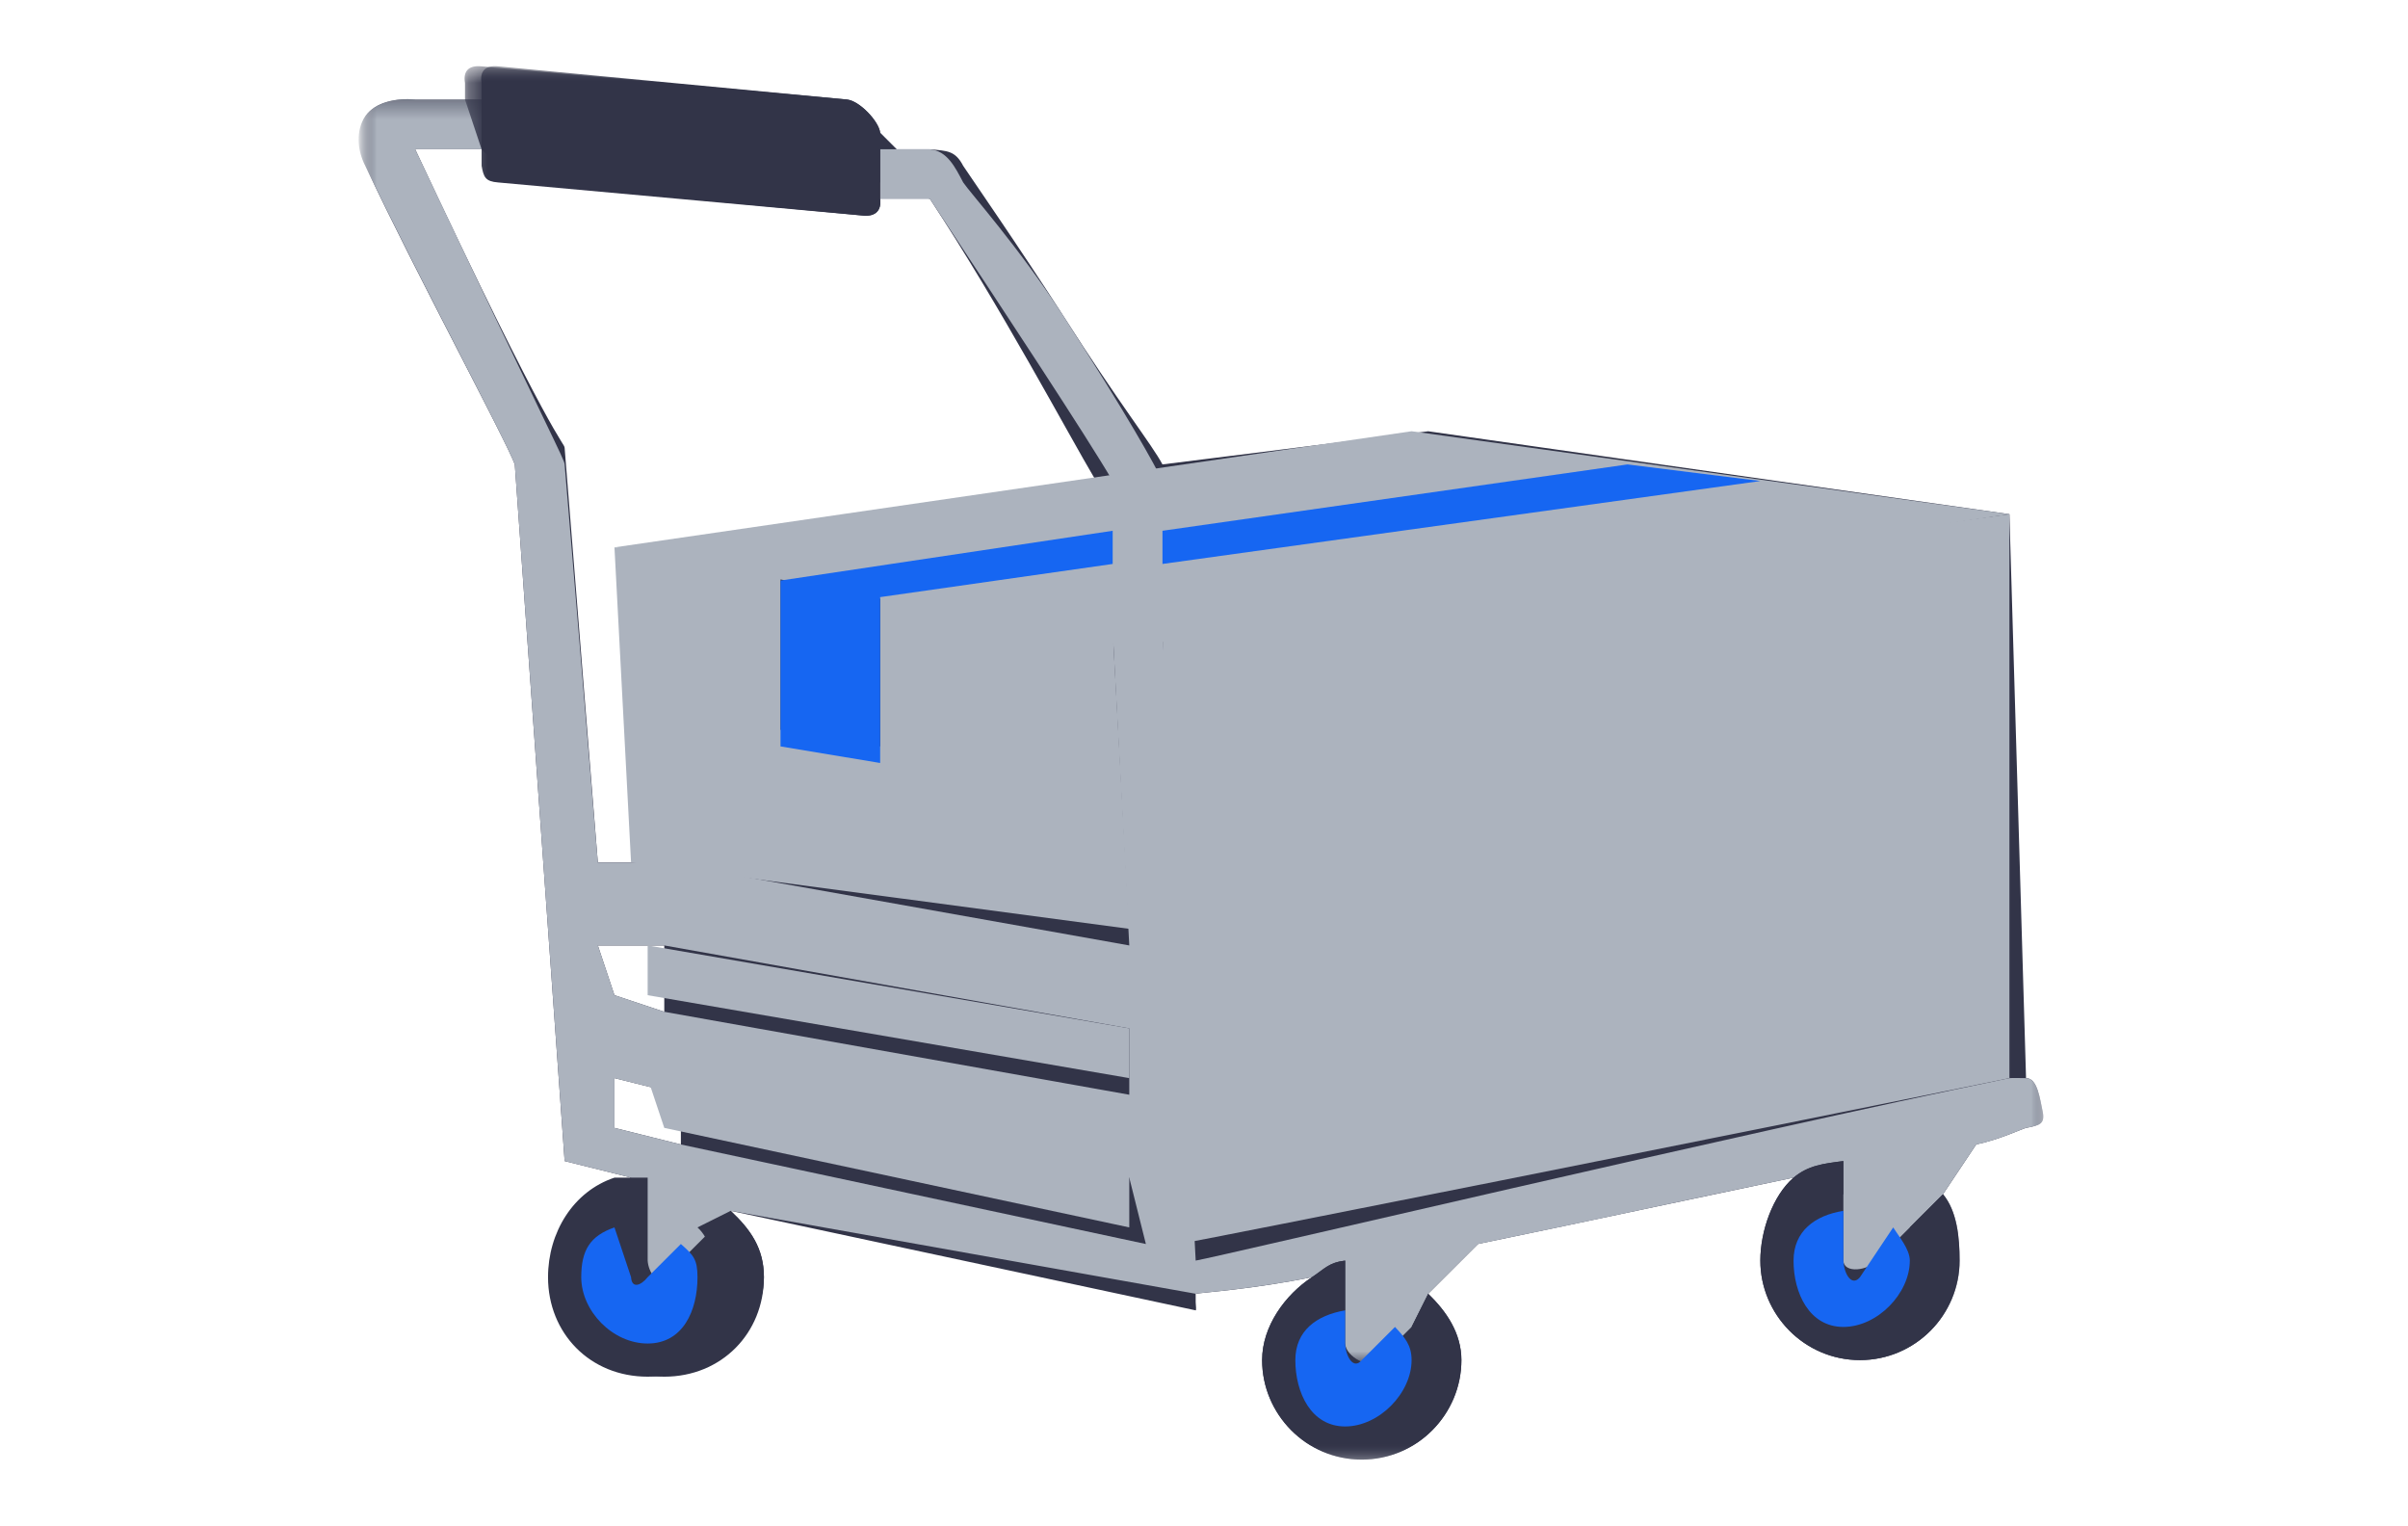
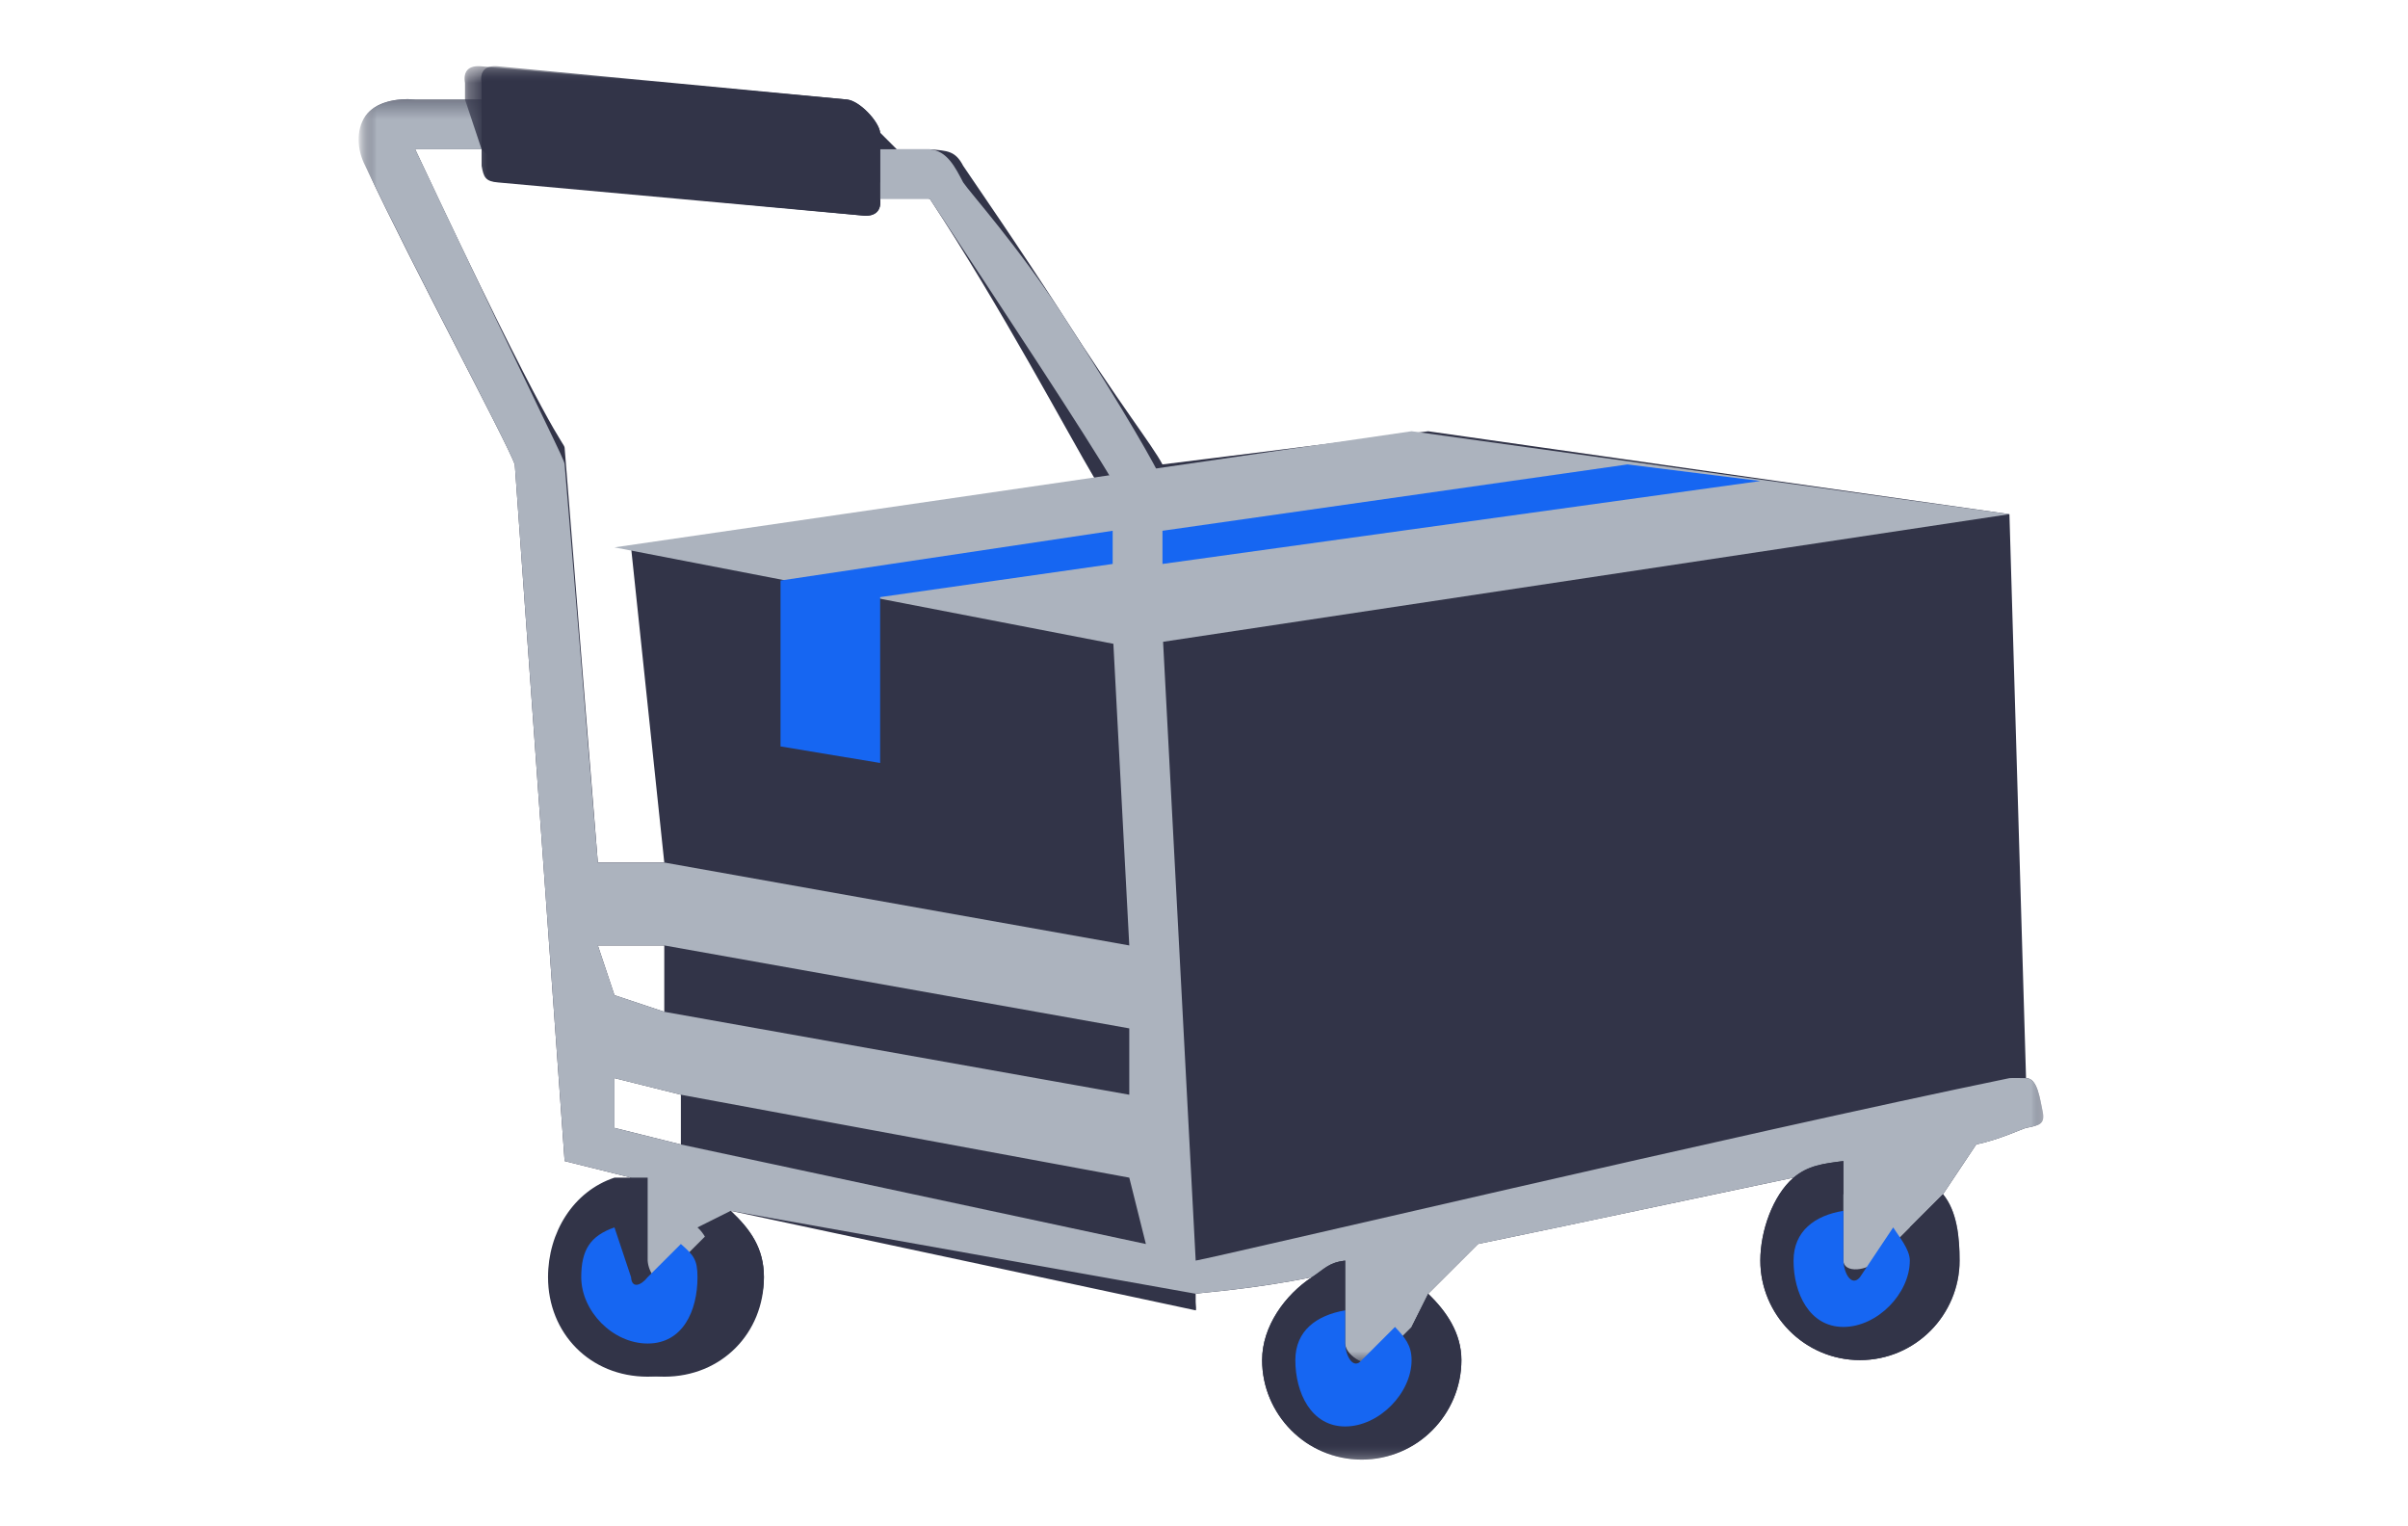
<svg xmlns="http://www.w3.org/2000/svg" width="131" height="83" fill="none">
  <mask id="a" style="mask-type:luminance" maskUnits="userSpaceOnUse" x="19" y="3" width="93" height="77">
    <path d="M19.876 3.609h91.248V79.39H19.876V3.61Z" fill="#fff" />
  </mask>
  <g mask="url(#a)">
    <path d="M111.124 60.446c-.144-.639-.27-1.805-.903-1.805l-.904-30.674-31.62-4.51L63.24 25.26c-.56-1.063-2.288-3.212-5.42-8.12-2.408-3.756-5.059-7.57-5.421-8.12-.435-.832-.865-.813-1.807-.901h-1.807l-.903-.903c-.073-.62-1.12-1.733-1.807-1.804L27.103 3.609c-.706-.071-1.011.264-.903.902v.902h-3.614c-.978-.089-2.167.123-2.71.902-.525.78-.453 1.838 0 2.707 2.66 5.668 7.66 14.945 8.13 16.239l2.711 37.891 3.614.902c-2.208.745-3.614 3.004-3.614 5.413 0 3.048 2.307 5.413 5.42 5.413 3.115 0 5.422-2.365 5.422-5.413 0-1.577-.739-2.599-1.807-3.608l25.296 5.413v-.902c.072.018-.072.902 0 .902s-.072-.884 0-.902c.38-.071 3.102-.246 6.324-.903-1.448.958-2.71 2.668-2.71 4.511 0 2.942 2.415 5.413 5.42 5.413s5.421-2.471 5.421-5.413c0-1.453-.829-2.652-1.806-3.608l2.71-2.707c5.485-1.134 11.915-2.511 17.165-3.609-1.122.975-1.806 2.899-1.806 4.511 0 2.94 2.416 5.413 5.42 5.413 3.006 0 5.421-2.472 5.421-5.413 0-1.275-.143-2.688-.904-3.608l1.807-2.707c1.268-.267 2.494-.85 2.711-.902.725-.143 1.049-.194.903-.902Zm-78.6-9.022h3.614v3.609l-2.71-.903-.904-2.706Zm.904 9.924V58.64l3.613.903v2.706l-3.613-.902Zm.903-31.576 1.807 17.141h-3.614l-1.807-22.554c-.018-.301-.635-.259-8.13-16.24H26.2l.903.903c.11.62.216.848.904.902l18.972 1.804c.67.054.977-.3.904-.902v-.902l2.71.902c-.017 0 0 0 0 0 3.893 5.934 7.442 12.644 9.035 15.337L34.33 29.772Z" fill="#323448" />
  </g>
  <path d="m33.428 29.772 43.365-6.316 32.524 4.511-47.882 7.218-28.007-5.413Z" fill="#ACB3BE" />
-   <path d="m61.434 58.641-26.2-4.51v-2.707l26.2 4.51v2.707Zm-26.2 0 .904 2.707 25.297 5.413v-3.609l-26.2-4.51Zm25.297-24.358-12.648-1.805v8.12l-5.42-.902v-9.022l-9.035-.902.903 17.14 27.103 3.61-.903-16.24Zm48.786-6.316-46.076 6.316.904 33.38c-.037 0 .036 0 0 0 1.352-.229 30.323-5.98 45.172-9.022-.091 0 .092-.018 0 0V27.967Z" fill="#ACB3BE" />
  <mask id="b" style="mask-type:luminance" maskUnits="userSpaceOnUse" x="19" y="5" width="93" height="69">
    <path d="M19.876 5.413h91.248v68.565H19.876V5.413Z" fill="#fff" />
  </mask>
  <g mask="url(#b)">
    <path d="M111.124 60.446c-.144-.632-.27-1.804-.903-1.804-.091 0-.813-.017-.904 0-14.718 3.034-42.929 9.696-44.269 9.923-.036 0 .036 0 0 0l-1.807-34.282v-7.218c0-.174.218-.463 0-.902-.416-.876-1.835-3.462-5.42-9.021-2.408-3.718-5.059-6.674-5.421-7.218-.435-.824-.865-1.716-1.807-1.804h-2.71v2.706h2.71c-.017 0 0 0 0 0 4.056 6.137 8.525 12.918 9.938 15.337.18.3-.072.744 0 .902v7.218l.904 17.141-25.297-4.51h-3.614L30.717 25.26c-.018-.298-.635-1.324-8.13-17.141H26.2V5.413h-3.614c-.978-.088-2.167.13-2.71.902-.525.772-.453 1.847 0 2.707 2.66 5.61 7.66 14.959 8.13 16.24l2.711 37.89 3.614.903h.903v4.511c.037.631.542 1.357.904.902l2.71-2.707.904-.902 25.296 4.51c-.072 0 .072.019 0 0-.072.019.072 0 0 0 .38-.07 3.102-.252 6.324-.901.706-.456.92-.798 1.807-.903v4.511c.036.736 1.373 1.428 1.807.903l1.807-1.805.903-1.804 2.71-2.707c5.486-1.122 11.916-2.522 17.166-3.608.797-.667 1.606-.763 2.711-.903v5.414c.036.736 1.372.525 1.807 0l1.807-1.805 1.806-1.804 1.807-2.707c1.268-.264 2.494-.85 2.711-.902.725-.14 1.049-.2.903-.902Zm-78.6-9.022h3.614l25.297 4.511v3.609l-25.297-4.511-2.71-.902-.904-2.707Zm4.517 10.826-3.613-.902v-2.706l3.613.902 24.394 4.51.903 3.61L37.04 62.25Z" fill="#ACB3BE" />
  </g>
  <mask id="c" style="mask-type:luminance" maskUnits="userSpaceOnUse" x="25" y="3" width="82" height="77">
    <path d="M25.297 3.609h81.31V79.39h-81.31V3.61Z" fill="#fff" />
  </mask>
  <g mask="url(#c)">
    <path d="M41.559 69.467c0 3.048-3.185 5.413-6.325 5.413s-5.42-2.365-5.42-5.413c0-2.427 1.368-4.668 3.614-5.413h.903v2.707c-1.332.461-1.807 1.253-1.807 2.706 0 1.843.812 3.61 2.71 3.61 1.9 0 3.614-1.767 3.614-3.61 0-.974-.227-2.104-.903-2.706l1.807-.902c1.077 1.01 1.807 2.031 1.807 3.608Zm6.324-59.543V7.217c-.073-.62-1.114-1.733-1.807-1.804L26.2 3.609c-.712-.071-1.013.264-.903.902v.902L26.2 8.12v.902c.11.62.21.848.903.902l19.876 1.804c.675.054.978-.3.904-.902v-.902Zm28.91 62.25c.512.566.903.99.903 1.804 0 1.772-1.77 3.609-3.613 3.609-1.844 0-3.614-1.82-3.614-3.609 0-1.594 1.14-2.44 2.71-2.706v-2.707c-.894.106-1.094.425-1.807.902-1.46.958-2.71 2.668-2.71 4.511 0 2.942 2.39 5.413 5.42 5.413s5.421-2.471 5.421-5.413c0-1.47-.802-2.652-1.806-3.608l-.904 1.804Zm28.91-7.218-1.807 1.805c.311.496.904 1.184.904 1.804 0 1.771-1.77 2.707-3.614 2.707-1.844 0-3.614-.918-3.614-2.707 0-1.577 1.159-3.325 2.711-3.608v-1.805c-1.095.142-1.907.229-2.71.902-1.132.975-1.807 2.899-1.807 4.511 0 2.94 2.39 5.413 5.42 5.413 3.031 0 5.421-2.472 5.421-5.413 0-1.275-.137-2.688-.904-3.608Z" fill="#323448" />
  </g>
  <path d="m33.428 66.76.903 2.707c.037.64.537.461.903 0l1.807-1.804c.679.602.904.829.904 1.804 0 1.845-.805 3.609-2.71 3.609-1.905 0-3.614-1.764-3.614-3.609 0-1.454.47-2.244 1.807-2.706Zm9.034-35.184v9.022l5.42.902v-9.022l12.65-1.804v-1.805l-18.07 2.707Zm20.78-.902 32.524-4.511-7.228-.902-25.297 3.608v1.805Zm7.227 43.304c0 1.774.86 3.609 2.71 3.609s3.614-1.817 3.614-3.609c0-.816-.372-1.237-.903-1.804l-1.807 1.804c-.44.532-.867-.158-.904-.902v-1.804c-1.557.265-2.71 1.11-2.71 2.706Zm27.103-5.413c0 1.773.862 3.609 2.711 3.609 1.85 0 3.614-1.818 3.614-3.609 0-.62-.593-1.308-.904-1.804l-1.807 2.706c-.439.533-.867-.157-.903-.902V65.86c-1.557.247-2.71 1.11-2.71 2.706Z" fill="#1666F2" />
</svg>